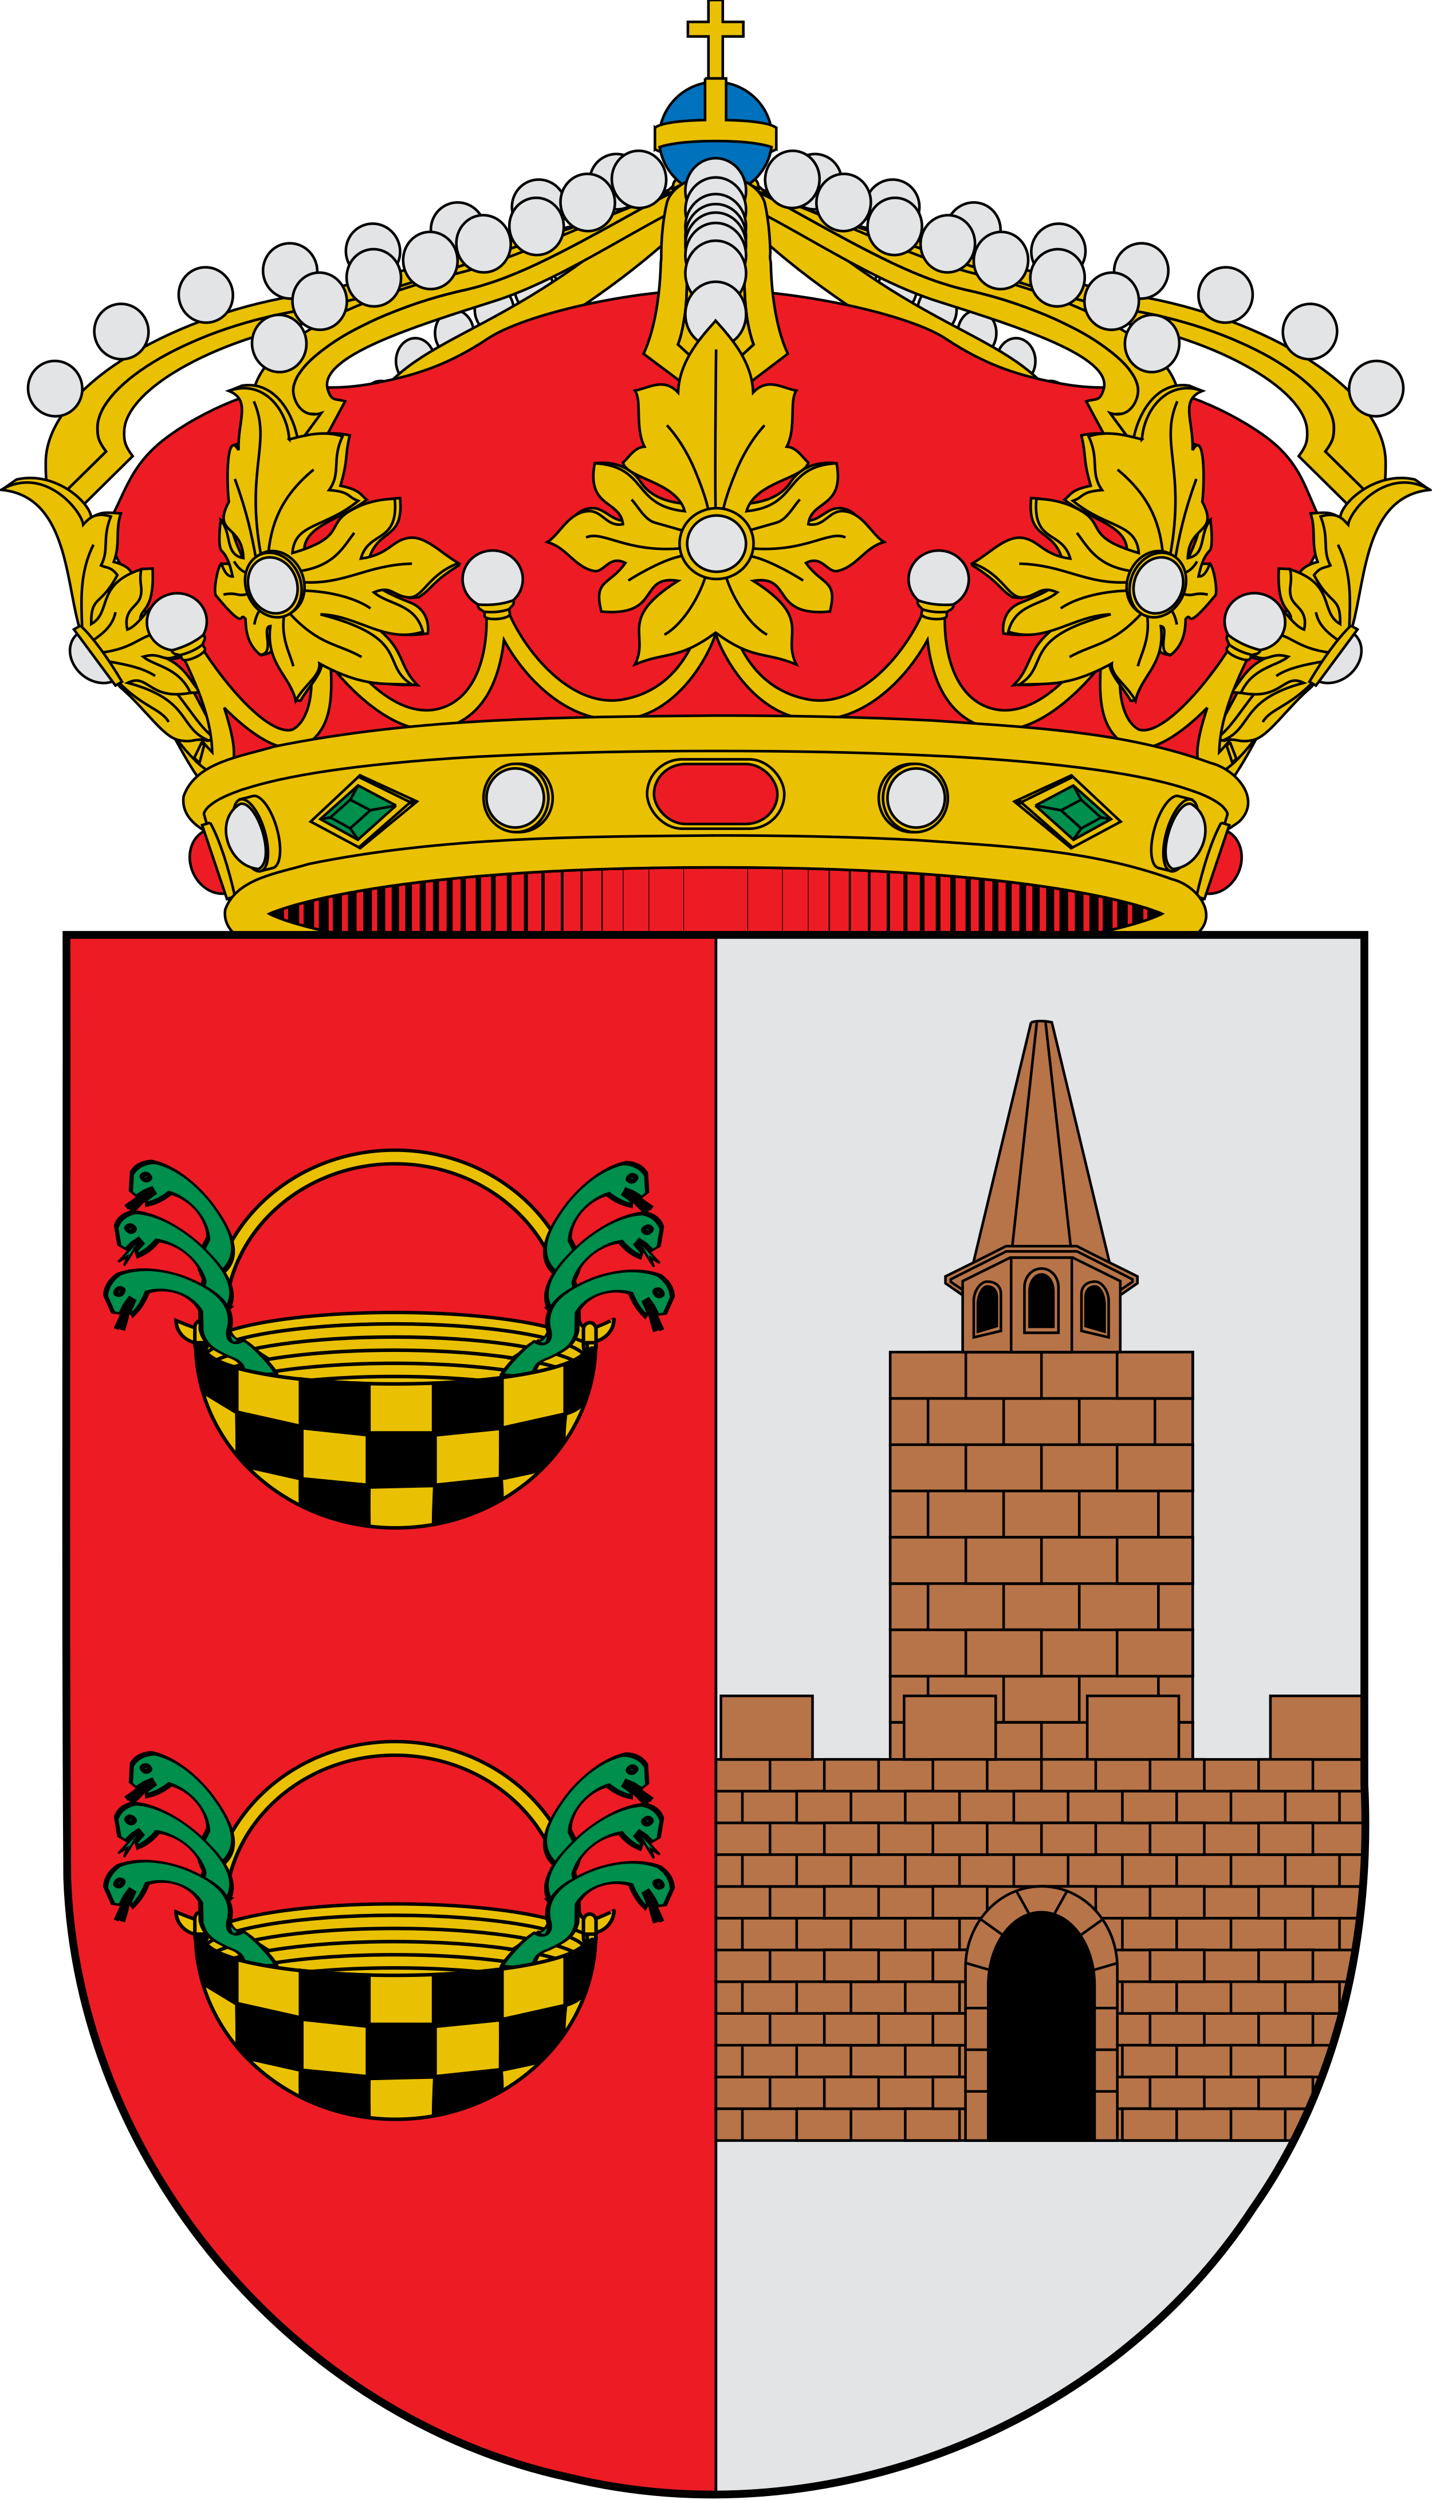
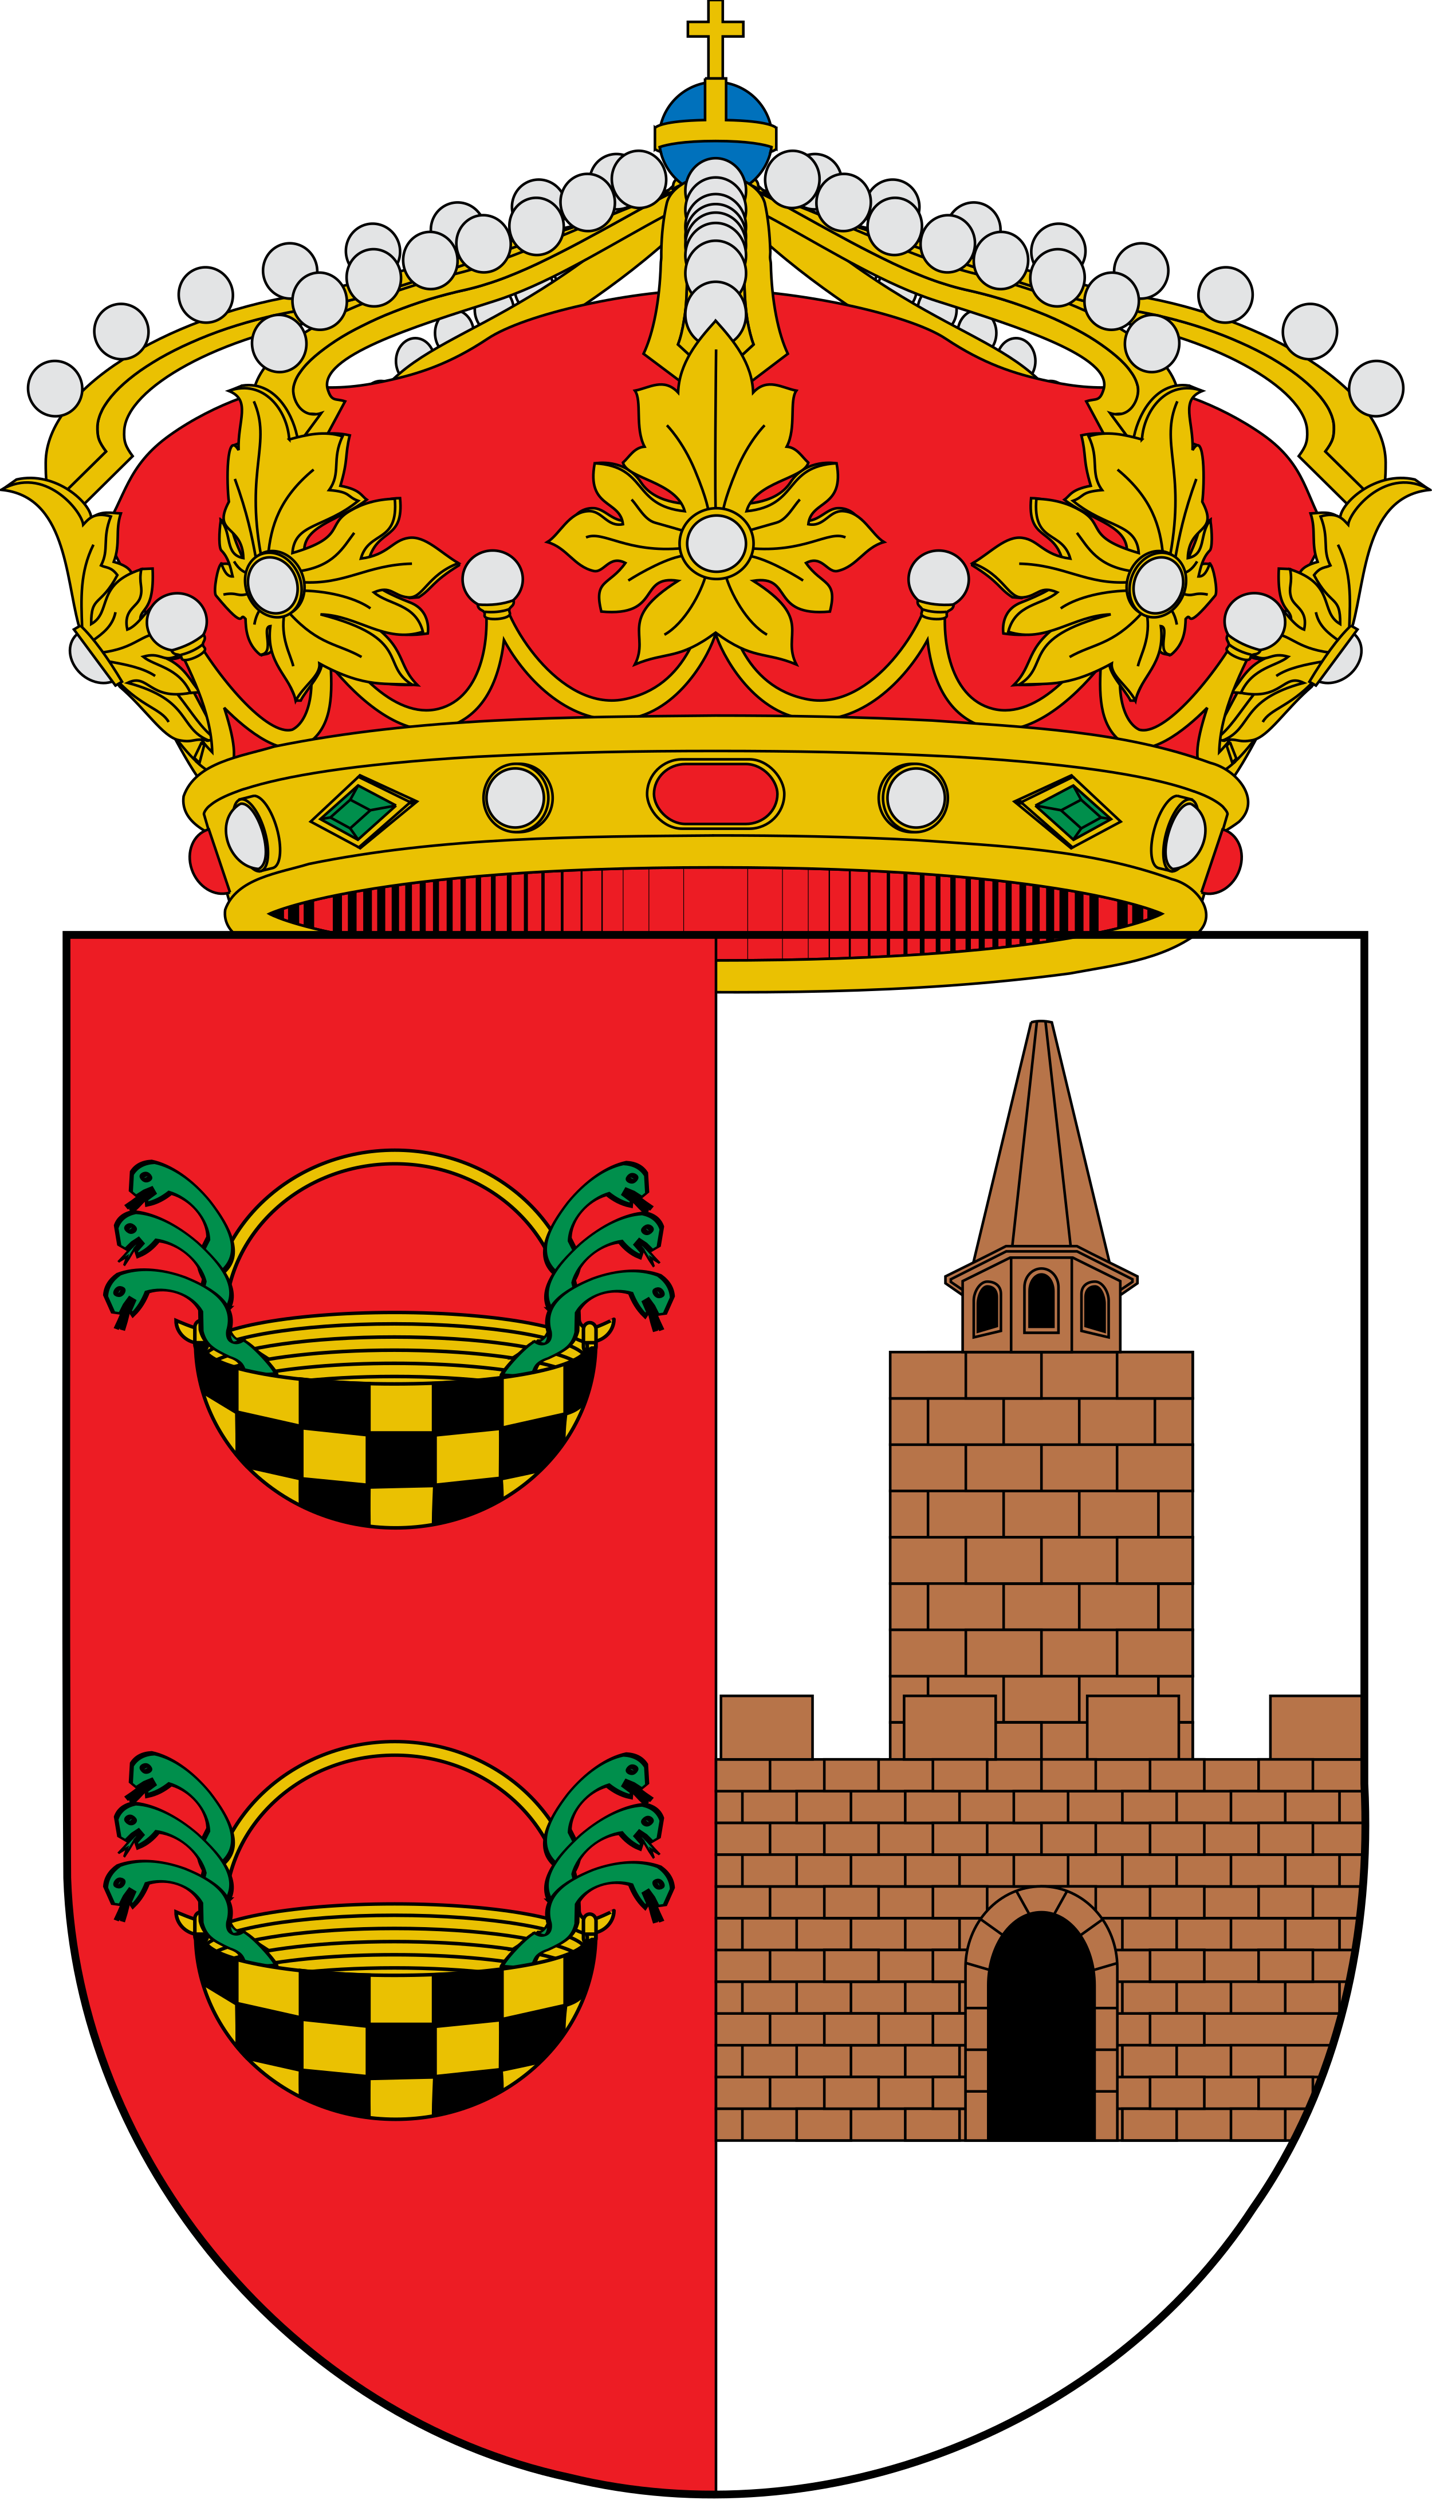
<svg xmlns="http://www.w3.org/2000/svg" xmlns:ns1="http://www.inkscape.org/namespaces/inkscape" xmlns:xlink="http://www.w3.org/1999/xlink" width="550" height="960" ns1:version="0.48.0 r9654" version="1.1">
  <g ns1:groupmode="layer" ns1:label="Timbre">
    <g fill="#eac102" stroke="#000000" stroke-width="1">
      <g id="diademas">
        <g>
          <g>
            <path d="m 20.47,193.33 c 1.32,2.17 3.01,4.27 5.81,6.21 l 24.67,-24.36 c -2.72,-3.71 -3.47,-5.6 -3.23,-9.84 0.79,-16.16 36.12,-36.53 81.82,-43.36 45.57,-6.82 123.07,-45.55 146.46,-37.52 l -9.08,-14.33 c -8.89,0.43 -30.83,13.16 -42.42,15.68 -6,1.94 -12.09,3.96 -18.46,6.14 -15.37,5.35 -31.41,11.12 -46.45,16 -7.52,2.44 -14.84,4.64 -21.67,6.46 -3.41,0.91 -6.7,1.74 -9.87,2.42 -3.17,0.72 -6.17,1.28 -9.01,1.72 -5.72,0.85 -11.27,1.93 -16.61,3.22 -5.3,1.28 -10.44,2.76 -15.34,4.4 -4.85,1.64 -9.45,3.44 -13.73,5.36 -4.32,1.88 -8.3,3.92 -11.96,6.01 -3.62,2.12 -6.94,4.25 -9.82,6.46 -2.92,2.21 -5.42,4.46 -7.47,6.68 -2.05,2.22 -3.65,4.44 -4.8,6.58 -0.53,1.09 -1.02,2.19 -1.31,3.24 -0.33,1.02 -0.49,2.04 -0.57,3.05 -0.08,2.12 0.05,3.65 0.55,5.14 0.5,1.46 1.36,2.84 2.73,4.69 l -20.24,19.93" />
            <path d="m 20.47,193.33 20.24,-19.93 c -1.36,-1.86 -2.23,-3.24 -2.73,-4.69 -0.5,-1.5 -0.62,-3.03 -0.55,-5.14 0.08,-1.02 0.24,-2.04 0.57,-3.05 0.29,-1.06 0.78,-2.15 1.31,-3.24 1.15,-2.15 2.75,-4.37 4.8,-6.58 2.05,-2.22 4.56,-4.47 7.47,-6.68 2.88,-2.21 6.2,-4.33 9.82,-6.46 3.66,-2.08 7.64,-4.12 11.96,-6.01 4.27,-1.92 8.88,-3.72 13.73,-5.36 4.89,-1.64 10.03,-3.12 15.34,-4.4 5.35,-1.28 10.9,-2.37 16.61,-3.22 2.84,-0.44 5.84,-1 9.01,-1.72 3.17,-0.68 6.46,-1.51 9.87,-2.42 6.83,-1.82 14.14,-4.02 21.67,-6.46 15.05,-4.88 31.08,-10.65 46.45,-16 6.37,-2.18 12.46,-4.2 18.46,-6.14 -36.23,7.74 -81.78,22.84 -111.47,27.85 -48.69,8.25 -95.41,35.69 -95.47,63.94 0.01,5.81 0.07,10.99 2.91,15.72" />
          </g>
          <g fill="#e3e4e5">
            <path d="m 247.29,69.88 a 10.64,10.39 74.7 0 1 -20.82,-0.21 10.64,10.39 74.7 1 1 20.82,0.21 z" />
            <path d="m 217.45,79.7 a 10.64,10.39 74.7 0 1 -20.82,-0.21 10.64,10.39 74.7 1 1 20.82,0.21 z" />
            <path d="m 186.3,88.48 a 10.64,10.39 74.7 0 1 -20.82,-0.21 10.64,10.39 74.7 1 1 20.82,0.21 z" />
            <path d="m 153.67,96.63 a 10.64,10.39 74.7 0 1 -20.82,-0.21 10.64,10.39 74.7 1 1 20.82,0.21 z" />
            <path d="m 121.85,104.16 a 10.64,10.39 74.7 0 1 -20.82,-0.21 10.64,10.39 74.7 1 1 20.82,0.21 z" />
            <path d="m 89.46,113.38 a 10.64,10.39 74.7 0 1 -20.82,-0.21 10.64,10.39 74.7 1 1 20.82,0.21 z" />
            <path d="m 57.04,127.44 a 10.64,10.39 74.7 0 1 -20.82,-0.21 10.64,10.39 74.7 1 1 20.82,0.21 z" />
            <path d="m 31.6,149.34 a 10.64,10.39 74.7 0 1 -20.82,-0.21 10.64,10.39 74.7 1 1 20.82,0.21 z" />
          </g>
        </g>
        <g fill="#e3e4e5">
          <path d="m 249.03,73.36 c -4.08,-0.07 -7.48,3.8 -7.53,8.74 -0.04,4.86 3.29,8.86 7.37,8.93 4.15,0.08 7.48,-3.8 7.53,-8.66 0.04,-4.94 -3.22,-8.94 -7.37,-9.01 z" />
          <path d="m 235.02,83.74 c -4.15,-0.08 -7.48,3.8 -7.53,8.66 -0.04,4.94 3.22,8.94 7.37,9.01 4.08,0.07 7.48,-3.8 7.53,-8.74 0.04,-4.86 -3.29,-8.86 -7.37,-8.93 z" />
          <path d="m 220.03,93.86 c -4.08,-0.07 -7.48,3.8 -7.53,8.66 -0.04,4.94 3.29,8.94 7.37,9.01 4.15,0.08 7.48,-3.8 7.53,-8.74 0.04,-4.86 -3.22,-8.86 -7.37,-8.93 z" />
          <path d="m 205.2,102.05 c -4.08,-0.07 -7.48,3.8 -7.53,8.66 -0.04,4.86 3.29,8.94 7.37,9.01 4.15,0.08 7.49,-3.88 7.53,-8.74 0.04,-4.86 -3.22,-8.86 -7.37,-8.93 z" />
          <path d="m 182.34,118.88 c -0.04,4.86 3.29,8.94 7.44,9.02 4.08,0.07 7.49,-3.88 7.53,-8.74 0.04,-4.86 -3.29,-8.94 -7.4,-9.02 -4.12,-0.08 -7.53,3.88 -7.57,8.74 z" />
          <path d="m 174.61,119.08 c -4.15,-0.08 -7.49,3.88 -7.53,8.74 -0.04,4.86 3.22,8.86 7.37,8.93 4.08,0.07 7.48,-3.8 7.53,-8.66 0.04,-4.86 -3.29,-8.94 -7.37,-9.01 z" />
          <path d="m 159.61,129.86 c -4.08,-0.07 -7.48,3.8 -7.53,8.74 -0.04,4.86 3.29,8.86 7.37,8.93 4.15,0.08 7.48,-3.8 7.53,-8.66 0.04,-4.94 -3.22,-8.94 -7.37,-9.01 z" />
          <path d="m 146.39,146.29 c -4.15,-0.08 -7.48,3.8 -7.53,8.74 -0.04,4.86 3.22,8.86 7.37,8.93 4.08,0.07 7.48,-3.8 7.53,-8.66 0.04,-4.94 -3.29,-8.94 -7.37,-9.01 z" />
          <path fill="#eac102" d="m 267.158,66.83 c -4.36,0 -8.59,1.43 -8.62,4.53 -68.98,65.33 -103.59,53.05 -122.18,95.77 7.76,12.96 -0.22,32 8.06,57.95 l 7.72,1.4 c -0.18,-19.35 -2.1,-39.91 10.23,-50.83 6.16,-36.75 51.82,-41.35 104.58,-93.16 z" />
        </g>
      </g>
      <use xlink:href="#diademas" transform="matrix(-1,0,0,1,549.762,0.003)" />
      <path fill="#ed1c24" d="m 274.01,111.2 c 31.29,0 75.07,9.4 89.26,18.9 14.29,9.5 26.19,13.5 39.58,16.3 13.49,2.9 21.09,2.7 32.29,1.9 11.2,-0.8 32.99,6.7 49.98,18.7 16.99,12 16.19,24.2 24.69,37.1 l -63.77,122.1 -342.56,0 -63.87,-122.1 c 8.6,-12.9 8.8,-25.1 25.79,-37.1 16.89,-12 38.78,-19.5 49.98,-18.7 11.2,0.8 18.79,1 32.29,-1.9 13.39,-2.8 25.29,-6.8 39.58,-16.3 14.19,-9.5 55.48,-18.9 86.76,-18.9 z" />
      <g>
        <path fill="#0071bc" d="m 296.6,53.2 a 21.7,21.7 0 0 1 -43.46,0 21.7,21.7 0 1 1 43.46,0" />
        <path d="m 272.1,0 0,8.4 -7.9,0 0,5.6 7.9,0 0,17.5 5.5,0 0,-17.5 7.9,0 0,-5.6 -7.9,0 0,-8.4 -5.5,0" />
        <path d="m 270.8,30.1 0,16 c -16.31,0.32 -18.9,2.63 -19.22,3.01 -0.032,-0.032 -0.032,-0.032 -0.032,-0.032 l 0,8.08 0,0.1 c 0,0 0.032,-0.032 0.032,-0.032 0.1,0.13 0.58,0.58 2.18,1.1 -0.06,-0.22 -0.13,-0.48 -0.2,-0.71 -0.06,-0.38 -0.13,-0.77 -0.2,-1.15 2.72,-0.93 8.91,-2.31 21.5,-2.31 12.62,0 18.77,1.38 21.46,2.31 -0.064,0.38 -0.13,0.77 -0.2,1.15 -0.06,0.26 -0.13,0.48 -0.2,0.74 1.6,-0.54 2.08,-1 2.18,-1.12 0,0 0.06,0.032 0.06,0.032 l 0,-0.1 0,-8.01 0,-0.06 c 0,0 -0.032,0 -0.032,0.032 -0.32,-0.38 -2.88,-2.7 -19.25,-3.01 l 0,-16 -8.11,0" />
      </g>
      <g id="diadema_3">
        <path d="m 99.88,164.38 c 0.69,4.33 1.96,10.21 6.26,12.94 5.24,3.31 5.17,3.65 10.96,5.55 l 15.44,-28.74 c -3.75,-1.26 -5.18,0.39 -6.72,-4.79 -3.34,-12.45 32.63,-23.75 63.98,-33.69 38.68,-12.17 82.63,-50.45 101.95,-42.69 -7.14,-5.21 -18.88,-3.79 -32.93,0.57 -0.4,0.23 -0.7,0.28 -0.96,0.49 -4.8,2.38 -9.81,5.13 -14.95,7.98 -5.14,2.85 -10.41,5.8 -15.84,8.7 -5.42,2.98 -10.87,5.8 -16.22,8.44 -5.48,2.74 -10.89,5.15 -16.09,7.18 -2.68,1.03 -5.22,1.96 -7.81,2.73 -2.57,0.85 -5.18,1.54 -7.66,2.13 -4.99,1.09 -9.93,2.35 -14.67,3.81 -4.73,1.46 -9.13,3.03 -13.48,4.76 -4.22,1.62 -8.24,3.46 -11.93,5.32 -3.84,1.89 -7.22,3.78 -10.26,5.78 -3.04,2 -5.76,4.03 -8.03,5.98 -2.4,2.06 -4.21,4.01 -5.55,5.97 -1.49,1.98 -2.23,3.84 -2.66,5.72 -0.28,1.86 -0.13,3.56 0.63,5.25 3.6,8.78 3.18,3.74 9.44,5.65 l -11.27,15.34 c -2.27,-0.93 -4.28,-2.07 -6.06,-3.5 -1.78,-1.43 -3.16,-3.09 -4.39,-4.77 -0.51,-0.74 -0.85,-1.42 -1.19,-2.11" />
        <path d="m 99.88,164.38 c 0.34,0.68 0.68,1.37 1.19,2.11 1.23,1.69 2.61,3.35 4.39,4.77 1.78,1.43 3.8,2.57 6.06,3.5 l 11.84,-16.1 c -7.73,2.47 -11.45,-5.63 -10.64,-10.14 0.43,-1.88 1.17,-3.74 2.66,-5.72 1.34,-1.96 3.15,-3.91 5.55,-5.97 2.27,-1.95 5,-3.98 8.03,-5.98 3.04,-2 6.41,-3.89 10.26,-5.78 3.69,-1.86 7.71,-3.7 11.93,-5.32 4.35,-1.73 8.75,-3.3 13.48,-4.76 4.73,-1.46 9.68,-2.72 14.67,-3.81 2.48,-0.59 5.09,-1.28 7.66,-2.13 2.59,-0.77 5.14,-1.7 7.81,-2.73 5.2,-2.04 10.62,-4.44 16.09,-7.18 5.35,-2.64 10.81,-5.46 16.22,-8.44 5.44,-2.9 10.7,-5.85 15.84,-8.7 5.14,-2.85 10.15,-5.6 14.95,-7.98 0.25,-0.21 0.55,-0.26 0.96,-0.49 -24.94,7.78 -57.14,25.03 -83.65,31.59 -40.48,10.09 -90.57,31.28 -75.39,58.93 0.02,0.08 0.04,0.16 0.08,0.32" />
        <g fill="#e3e4e5">
          <path d="m 255.85,68.29 a 10.99,10.44 83.29 0 1 -20.8,1.76 10.99,10.44 83.29 1 1 20.8,-1.76" />
          <path d="m 154,106.08 a 10.99,10.44 83.29 0 1 -20.8,1.76 10.99,10.44 83.29 1 1 20.8,-1.76" />
          <path d="m 133.2,115.07 a 10.99,10.44 83.29 0 1 -20.8,1.76 10.99,10.44 83.29 1 1 20.8,-1.76" />
          <path d="m 117.67,131.31 a 10.99,10.44 83.29 0 1 -20.8,1.76 10.99,10.44 83.29 1 1 20.8,-1.76" />
          <path d="m 236.15,77.16 a 10.99,10.44 83.29 0 1 -20.8,1.76 10.99,10.44 83.3 1 1 20.8,-1.76" />
          <path d="m 216.51,86.35 a 10.99,10.44 83.29 0 1 -20.8,1.76 10.99,10.44 83.29 1 1 20.8,-1.76" />
          <path d="m 196.15,93.02 a 10.99,10.44 83.29 0 1 -20.8,1.76 10.99,10.44 83.29 1 1 20.8,-1.76" />
          <path d="m 175.72,99.44 a 10.99,10.44 83.29 0 1 -20.8,1.76 10.99,10.44 83.3 1 1 20.8,-1.76" />
        </g>
      </g>
      <use xlink:href="#diadema_3" transform="matrix(-1,0,0,1,549.746,0.005)" />
      <g>
        <path d="m 264.59,69.34 c -4.19,1.93 -7.5,4.91 -8.47,8.57 -1.27,5.58 -2.05,12.03 -2.14,18.87 0,0.67 0,1.35 0,2.02 0,0.87 -0.19,1.73 -0.19,2.5 -0.39,14.25 -2.92,26.86 -6.62,34.56 l 27.86,20.89 27.56,-20.89 c -3.7,-7.7 -6.23,-20.31 -6.53,-34.56 0,-0.77 -0.29,-1.64 -0.29,-2.5 0,-0.67 0.097,-1.35 0.097,-2.02 -0.19,-6.83 -0.88,-13.28 -2.14,-18.87 -1.07,-3.66 -4.29,-6.74 -8.57,-8.66 0.29,2.5 0.68,4.91 0.78,7.7 0,0.48 -0.1,0.87 -0.1,1.35 0,0.48 0.1,31.28 0.1,31.76 0.1,4.62 0.49,8.95 1.07,12.71 0.68,3.85 1.46,7.03 2.43,9.53 l -14.51,13.38 -14.51,-13.38 c 0.97,-2.5 1.75,-5.68 2.34,-9.53 0.68,-3.75 0.97,-8.09 1.07,-12.71 0,-0.48 0.1,-31.28 0.1,-31.76 0,-0.48 0,-0.87 0,-1.35 0.1,-2.79 0.49,-5.1 0.68,-7.6" />
        <path d="m 264.59,69.34 c -0.19,2.5 -0.58,4.81 -0.68,7.6 0,0.48 0,0.87 0,1.35 0,0.48 -0.1,31.28 -0.1,31.76 -0.1,4.62 -0.39,8.95 -1.07,12.71 -0.58,3.85 -1.36,7.027 -2.34,9.53 l 14.51,13.38 14.51,-13.38 c -0.97,-2.5 -1.75,-5.68 -2.43,-9.53 -0.58,-3.75 -0.97,-8.09 -1.07,-12.71 0,-0.48 -0.1,-31.28 -0.1,-31.76 0,-0.48 0.1,-0.87 0.1,-1.35 -0.1,-2.79 -0.49,-5.2 -0.78,-7.7 -2.92,-1.44 -6.33,-2.41 -10.03,-2.41 l -0.1,0 c -3.8,0 -7.3,1.06 -10.42,2.5 z" />
        <g fill="#e3e4e5">
          <path d="m 286.543,73.277 a 11.656,12.516 0 0 1 -23.313,0 11.656,12.516 0 1 1 23.313,0 z" />
          <path d="m 286.543,80.665 a 11.656,12.516 0 0 1 -23.313,0 11.656,12.516 0 1 1 23.313,0 z" />
          <path d="m 286.543,87.057 a 11.656,12.516 0 0 1 -23.313,0 11.656,12.516 0 1 1 23.313,0 z" />
          <path d="m 286.543,90.893 a 11.656,12.516 0 0 1 -23.313,0 11.656,12.516 0 1 1 23.313,0" />
          <path d="m 286.543,94.16 a 11.656,12.516 0 0 1 -23.313,0 11.656,12.516 0 1 1 23.313,0" />
          <path d="m 286.543,98.138 a 11.656,12.516 0 0 1 -23.313,0 11.656,12.516 0 1 1 23.313,0" />
          <path d="m 286.543,104.957 a 11.656,12.516 0 0 1 -23.313,0 11.656,12.516 0 1 1 23.313,0" />
          <path d="m 286.543,120.726 a 11.656,12.516 0 0 1 -23.313,0 11.656,12.516 0 1 1 23.313,0" />
        </g>
      </g>
      <g>
        <g>
          <path d="m 63,275.81 c 8.12,15.09 17.82,34.42 25.31,32.07 1.61,-0.67 2.16,-4.4 -0.27,-16.58 L 73.38,263.89 c -2,-3.13 -7.77,-0.78 -8.16,2.5 l -2.2,9.42" />
          <path d="m 75.46,292.5 2.67,-7.45 c -5.46,-6.59 -13.81,-18.66 -22.8,-33.67 -1.84,-3.13 -8.2,-1.27 -6.67,2.16 12.09,21.79 20.72,33.23 26.81,38.96" />
        </g>
        <g>
          <path d="m 486.76,275.81 c -8.12,15.09 -17.82,34.42 -25.35,32.07 -1.61,-0.67 -2.12,-4.4 0.27,-16.58 l 14.68,-27.42 c 2.04,-3.13 7.81,-0.78 8.16,2.5 l 2.24,9.42" />
          <path d="m 471.57,285.16 2.67,7.45 c 6.08,-5.7 14.72,-17.17 26.88,-39.08 1.53,-3.43 -4.83,-5.29 -6.71,-2.16 -8.99,15.05 -17.43,27.19 -22.84,33.79" />
        </g>
      </g>
      <g>
        <g id="floron">
          <path d="m 1.04,187.87 5.3,-3.73 c 15.23,-3.49 28.77,9.35 28.69,14.89 3.77,-3.07 7.57,-2.02 11.38,-1.85 -2.24,6.59 -0.04,11.51 -2.71,18.59 3.53,0.98 6.28,2.37 7.06,4.81 l 3.53,-2.06 4.32,-0.17 c 0.86,18.42 -5.89,14.37 -4.55,21.17 l 7.26,-7.92 7.89,0.73 c 3.85,0.66 4.95,4.71 9.11,5.16 -2.94,3.52 -4.71,9.73 -7.46,14.02 -3.38,2.16 -6.32,1.78 -9.11,0.52 9.14,3 11.54,10.05 15.11,13.81 -3.77,0.21 -7.1,0.56 -8.71,0.73 5.81,7.36 9.11,13.22 14.72,17.34 l -3.3,0.56 L 62.38,276.92 47.86,263.66 30.04,239.18 29.41,200.5 C 20.34,196.38 21.72,186.83 1.04,187.87 z" />
          <path d="M 0.49,188.12 C 25.25,190.42 25.21,221.5 30.16,239.88 l 15.82,23.82 c 10.01,8.58 16.48,19.25 22.68,20.54 6,1.22 5.57,-1.08 11.66,0.21 -11.93,-4.71 -6.44,-15.59 -31.28,-22.22 8.05,-3.94 8.05,6.94 24.1,3.84 -4.4,-9.8 -13.85,-10.25 -18.17,-13.88 6.59,-1.88 7.3,1.85 12.05,0.14 5.3,-1.88 4.08,-9.17 8.28,-14.06 -5.49,-2.16 -9.93,-8.58 -16.72,-5.44 -2.35,1.74 -5.81,7.6 -9.69,8.96 -1.65,-7.81 3.85,-8.51 5.02,-12.45 1.14,-3.94 -0.71,-5.13 0.35,-10.71 -17.82,5.82 -11.11,16.39 -19.23,21.03 -0.08,-11.23 3.49,-6.45 10.05,-18.8 -2.47,-3.31 -4.2,-2.69 -6.28,-3.7 3.26,-6.28 0.31,-10.08 3.77,-18.83 -6.51,-1.95 -8.75,1.19 -10.6,3.17 -0.67,-5.44 -15,-22.99 -31.48,-13.39 z" />
          <path fill="none" d="m 35.89,209.18 c -5.26,10.5 -4.75,21 -4.36,31.5 m 12.83,-5.58 c -1.06,5.27 -4.83,8.16 -8.75,10.92 m 27.28,-3.17 c -9.42,0.63 -10.09,5.96 -23.98,7.78 m 2.71,3.38 c 6.75,1.19 13.38,2.48 17.97,5.58 m -14.44,1.92 c 9.18,9.84 16.88,10.74 19.62,15.77" />
          <g>
            <path fill="#e3e4e5" d="m 44.73,260.91 c -0.07,0.04 -0.12,0.12 -0.19,0.16 -4.66,2.73 -11.48,0.78 -15.24,-4.3 -3.79,-5.11 -3.08,-11.42 1.58,-14.14 0.07,-0.04 0.17,-0.05 0.24,-0.1 l 13.61,18.38" />
            <path d="m 30.9,240.25 -2.51,1.47 15.96,21.55 2.51,-1.47 C 41.61,252.95 35.89,244.94 30.9,240.25" />
          </g>
        </g>
        <use xlink:href="#floron" transform="matrix(-1,0,0,1,549.773,0.006)" />
      </g>
      <path d="m 274.94,219.8 c -1.4,0 -2.8,0.9 -2.8,2.5 -1.3,16.3 -7.9,41.7 -32.69,46.3 -24.59,4.6 -46.18,-30.1 -47.08,-43.9 0,-2 -1.7,-2.8 -3.4,-2.8 -1.9,0.1 -3.8,1.4 -3.4,3.2 3.7,18.9 -0.1,42.8 -17.09,47.1 -16.99,4.3 -35.49,-15.7 -48.68,-40.7 -1.2,-4.7 -8.2,-2.9 -6.9,0.6 10.8,25.9 7.1,44.2 -0.6,48.1 -9.4,2.8 -28.99,-20 -39.98,-40.2 -1.9,-2.7 -8.8,-1.3 -7.1,2.2 8,15.5 15.89,31 16.29,46.7 -0.9,-0.9 -2.1,-2.2 -3.4,-3.8 l -2.7,7.4 c 6.5,6.1 10.1,5.7 11.9,4.1 3.6,-3.2 3.6,-9.9 -1.2,-24.8 8.9,9 22.89,20 31.89,13.9 9,-6 9.8,-16.9 9,-30.2 11,13.7 27.69,27.8 42.68,24.3 15.19,-3.6 21.89,-17 23.89,-34 8.4,15.4 25.69,33.1 46.98,30.4 20.39,-2.6 32.19,-25.4 34.29,-32.9 2.2,7.5 14,30.3 34.39,32.9 21.29,2.7 38.58,-15 46.98,-30.4 2,17 8.7,30.4 23.89,34 15,3.5 31.69,-10.6 42.68,-24.3 -0.8,13.3 0,24.2 9,30.2 9,6.1 23,-4.9 31.89,-13.9 -4.9,14.9 -4.8,21.6 -1.2,24.8 1.8,1.6 5.4,2 11.8,-4 l -2.7,-7.4 c -1.3,1.5 -2.4,2.8 -3.3,3.7 0.4,-15.7 8.3,-31.2 16.3,-46.7 1.7,-3.5 -5.2,-4.9 -7.1,-2.2 -11,20.2 -30.59,43 -39.98,40.2 -7.8,-3.9 -11.4,-22.2 -0.6,-48.1 1.3,-3.5 -5.7,-5.3 -7,-0.6 -13.09,25 -31.59,45 -48.58,40.7 -17,-4.3 -20.79,-28.2 -17.19,-47.1 0.9,-3.4 -6.7,-4.8 -6.7,-0.4 -0.9,13.8 -22.49,48.5 -47.08,43.9 -24.79,-4.6 -31.39,-30 -32.69,-46.3 0,-1.7 -1.3,-2.5 -2.71,-2.5 z" />
      <g>
        <g id="perla">
          <path fill="#e3e4e5" d="m 177.669,222.451 a 11.564,11.039 0 1 0 23.128,0 11.564,11.039 0 1 0 -23.128,0" />
          <path d="m 197.262,230.512 c -4.2,1.536 -8.595,2.023 -13.815,1.648 0.314,2.847 3.1,1.686 2.669,4.121 -0.432,2.435 10.714,1.648 9.694,-0.937 -1.02,-2.585 2.002,-1.986 1.452,-4.833" />
          <path d="m 186.219,234.941 c 2.969,0.32 6.487,0.05 9.316,-0.98" />
        </g>
        <use xlink:href="#perla" transform="matrix(-1,0,0,1,549.762,0.014)" />
        <use xlink:href="#perla" transform="matrix(0.938,-0.329,0.345,0.935,-186.326,93.1)" />
        <use xlink:href="#perla" transform="matrix(-0.952,-0.322,-0.34,0.936,737.754,91.488)" />
      </g>
      <g>
        <path d="m 228.7,177.92 c 0,0 11.36,-2.06 17.49,7.34 6.01,9.23 20.71,8.26 20.71,8.26 L 260.69,214.32 220.6,198.72 c -0.28,0 2.48,-3.91 7.63,-3.55 5.11,0.4 8.06,7.22 15.88,4.03 l -15.41,-21.28" />
        <path d="m 321.07,177.92 c 0,0 -11.36,-2.06 -17.49,7.34 -6.01,9.23 -20.71,8.26 -20.71,8.26 l 6.21,20.8 40.09,-15.6 c 0.28,0 -2.48,-3.91 -7.63,-3.55 -5.11,0.4 -8.06,7.22 -15.88,4.03 l 15.41,-21.28" />
        <path d="m 274.8,123.26 c -6.92,7.62 -13.95,16.2 -14.35,27.49 -5.5,-5.89 -11.04,-1.77 -16.59,-0.73 2.79,3.87 -0.08,14.35 3.69,21.52 -4.01,0.32 -5.86,3.99 -8.29,6.13 1.65,6.29 20.48,7.17 23.74,18.66 -20.48,-2.1 -13.99,-17.25 -34.59,-18.42 -3.26,17.37 9.83,13.95 10.85,23.42 -6.25,1.17 -7.82,-5.28 -13.25,-5.04 -7.66,0.36 -10.97,8.95 -15.8,11.89 7.47,2.06 10.26,9.35 17.73,11.08 4.05,0.97 5.94,-6.37 12.26,-3.06 -6.21,8.79 -12.38,6.21 -9.24,18.66 23.43,2.14 13.84,-14.23 29.48,-11.81 -23.62,14.91 -10.65,20.6 -16.59,32.13 12.18,-5.08 16.59,-1.57 31.01,-12.21 14.43,10.64 18.83,7.13 31.01,12.21 -5.94,-11.53 7.04,-17.21 -16.59,-32.13 15.64,-2.42 6.09,13.95 29.48,11.81 3.14,-12.46 -3.03,-9.88 -9.2,-18.66 6.29,-3.31 8.18,4.03 12.22,3.06 7.47,-1.73 10.26,-9.03 17.73,-11.08 -4.83,-2.94 -8.14,-11.53 -15.8,-11.89 -5.42,-0.24 -7,6.21 -13.25,5.04 1.02,-9.47 14.11,-6.05 10.85,-23.42 -20.6,1.17 -14.11,16.32 -34.59,18.42 3.3,-11.49 22.09,-12.37 23.74,-18.66 -2.44,-2.14 -4.28,-5.8 -8.29,-6.13 3.77,-7.17 0.9,-17.66 3.69,-21.52 -5.54,-1.05 -11.08,-5.16 -16.59,0.73 -0.39,-11.29 -7.43,-19.87 -14.31,-27.49 l -0.12,-0.12 -0.08,0.12" />
        <path d="m 275.04,197.8 c -0.71,-1.33 0,-63.61 0,-63.61 m -3.73,85.9 c -1.85,7.46 -8.41,19.39 -16.12,23.66 m 8.1,-30.39 c -6.13,0.32 -17.45,6.65 -21.97,9.59 m 20.87,-12.42 c -21.62,2.02 -30.42,-6.97 -37.1,-4.15 m 38.01,-2.34 c 0,0 -5.31,-1.57 -11.52,-3.31 -4.01,-1.13 -6.45,-6.17 -9,-8.91 m 29.52,4.6 c 0,0 -0.31,-4.15 -5.19,-15.8 -4.68,-11.25 -10.77,-17.29 -10.77,-17.29 m 22.33,56.75 c 1.85,7.46 8.41,19.39 16.12,23.66 m -8.06,-30.39 c 6.09,0.32 17.41,6.65 21.93,9.59 m -20.87,-12.42 c 21.62,2.02 30.42,-6.97 37.14,-4.15 m -38.05,-2.34 c 0,0 5.31,-1.57 11.52,-3.31 4.01,-1.13 6.45,-6.17 9,-8.91 m -29.52,4.6 c 0,0 0.35,-4.15 5.19,-15.8 4.68,-11.25 10.81,-17.29 10.81,-17.29" />
        <g>
          <path d="m 289.42,208.77 a 14.2,13.59 0 0 1 -28.41,0 14.2,13.59 0 1 1 28.41,0" />
          <path fill="#e3e4e5" d="m 286.51,208.77 a 11.29,10.8 0 0 1 -22.58,0 11.29,10.8 0 1 1 22.58,0" />
        </g>
      </g>
      <g>
        <path d="m 274.74,274.8 c -56.58,0.6 -113.85,0.6 -169.43,11.9 -12.4,3.8 -30.19,5.9 -34.79,19.1 -1.5,11.1 12.49,15.8 21.29,18.8 41.68,12 85.76,13 129.05,14.9 67.17,1.2 134.94,1.8 201.72,-7.2 18.19,-3.3 38.28,-5.4 53.28,-16.7 9,-8.4 -0.9,-20.1 -10.9,-22.6 -33.89,-12.4 -70.97,-13.7 -106.86,-16.3 -27.79,-1.4 -55.58,-1.9 -83.37,-1.9" />
        <path d="m 274.84,288.4 c -30.79,0 -56.78,0.6 -78.77,1.6 -4.4,0.2 -8.6,0.4 -12.69,0.6 -48.68,2.8 -74.87,7.7 -88.86,12.2 -1.2,0.3 -2.3,0.7 -3.3,1.1 -5,1.8 -8.1,3.5 -9.9,4.9 -0.4,0.3 -0.7,0.6 -1,0.8 -0.3,0.3 -0.6,0.5 -0.8,0.8 -1.2,1.4 -1.2,2.2 -1.2,2.2 l 10.7,36.7 34.79,0 302.17,0 34.79,0 10.7,-36.7 c 0,0 0,-0.8 -1.3,-2.2 -0.2,-0.3 -0.4,-0.5 -0.7,-0.8 -1.7,-1.5 -4.9,-3.6 -10.9,-5.7 0,-0.1 -0.1,0 -0.1,0 -13,-4.8 -39.28,-10.3 -92.16,-13.3 0,0 0,0 0,0 -4.1,-0.2 -8.3,-0.4 -12.59,-0.6 -21.99,-1 -47.98,-1.6 -78.87,-1.6" />
      </g>
      <g id="gemas">
        <g>
          <path d="m 186.79,306.44 a 12.74,13.11 0 0 0 25.48,0 12.74,13.11 0 1 0 -25.48,0 z" />
          <path d="m 185.71,306.44 a 12.45,13.11 0 0 0 24.91,0 12.45,13.11 0 1 0 -24.91,0 z" />
          <path fill="#e3e4e5" d="m 186.86,306.44 a 11.02,11.34 0 0 0 22.04,0 11.02,11.34 0 1 0 -22.04,0 z" />
        </g>
        <g>
          <path d="m 138.24,297.74 -0.58,0.58 19.51,9.56 2.27,-0.41 z" />
          <path d="m 138.35,325.74 -0.53,-0.31 19.28,-16.92 2.46,-0.21 z" />
          <path d="m 137.66,325.34 -18.34,-9.82 18.3,-17.16" />
          <g fill="#008f4c">
            <path d="m 152.113,309.353 -14.658,13.145 -14.416,-7.938 14.496,-12.918 14.578,7.712" />
            <path d="m 142.23,311.19 -7.73,6.92 -7.61,-4.17 7.65,-6.83 7.69,4.078" />
            <path d="m 137.54,322.44 -3.04,-4.33" />
            <path d="m 123.24,314.52 3.64,-0.58" />
            <path d="m 142.23,311.15 9.56,-1.74" />
            <path d="m 134.5,307.2 3.04,-5.56" />
          </g>
        </g>
        <g>
          <path fill="#ed1c24" d="m 88.35,342.69 c -0.1,0.03 -0.18,0.1 -0.28,0.13 -5.72,1.73 -12.18,-2.3 -14.43,-8.99 -2.25,-6.7 0.56,-13.53 6.28,-15.26 0.1,-0.03 0.2,-0.02 0.3,-0.05 l 8.12,24.17" />
-           <path d="m 80.73,315.94 -3.09,0.94 9.52,28.33 3.09,-0.94 c -2.55,-11.27 -5.88,-21.75 -9.52,-28.33" />
        </g>
        <g>
          <path d="m 97.58,305.6 c 2.98,0.03 6.74,5.41 8.75,12.52 2.01,7.12 1.57,13.51 -0.98,15 l -0.09,0.02 c -0.17,0.09 -0.3,0.17 -0.48,0.21 l -4.92,1.21 -2.23,-7.89 c -0.87,-1.72 -1.62,-3.66 -2.21,-5.77 -0.6,-2.11 -0.99,-4.19 -1.12,-6.05 l -2.22,-7.85 5.5,-1.4" />
          <path d="m 90.741,322.17 a 14.302,5.657 73.957 1 0 10.97,-2.79 14.302,5.657 73.957 0 0 -10.97,2.79" />
          <path fill="#e3e4e5" d="m 92.25,308.71 c -10.48,6.26 -4.66,24.14 7.06,25 7.01,-3.39 -0.63,-26.52 -7.06,-25" />
        </g>
      </g>
      <use xlink:href="#gemas" transform="matrix(-1,0,0,1,549.767,0.021)" />
      <g>
        <rect width="52.69" height="26.65" x="248.54" y="291.6" ry="13.32" rx="13.48" />
        <rect fill="#ed1c24" rx="12.13" ry="11.51" y="293.42" x="251.18" height="23.01" width="47.41" />
      </g>
      <path d="m 77.32,285.4 -2.7,5.6 c 0.6,0.7 1.3,1.3 2,2 l 1.8,-6.8 c -0.3,-0.4 -0.7,-0.9 -1.1,-0.8 z m 393.83,1 2.1,6.4 c 0.5,-0.4 1.1,-0.9 1.6,-1.5 l -2.3,-5.9 c -0.5,0 -0.6,0 -1.4,1 z" />
      <g>
        <g id="floron_2">
          <path d="m 93.02,148.08 c 13.54,-1.97 20.09,12.63 21.35,20.86 5.22,-1.64 12.13,-3.58 19.98,-1.75 -1.96,7.86 -0.51,8.98 -3.61,19.37 7.73,1.45 7.97,3.87 10.13,5.33 -9.42,7.45 -23.35,9.57 -24.02,18.96 l 15.15,-2.53 c 7.22,-5.66 7.18,-16.8 21.66,-17.02 1.53,16.28 -8.2,11.4 -11.85,23.09 11.5,0.89 35.36,-0.74 34.5,2.68 -10.68,6.59 -9.93,8.68 -15.46,12.29 l -3.57,0.3 c -3.65,-1.56 -5.77,-7.04 -11.22,-3.72 0,0 3.02,2.16 11.54,5.48 8.24,3.24 6.71,11.85 6.71,11.85 -12.17,1.79 -17,-1.34 -22.33,-4.13 14.29,9.8 10.4,16.09 18.41,23.99 l -2,-0.15 c -16.17,0.78 -24.41,-5.85 -34.97,-9.31 1.37,4.1 -5.85,11.17 -7.93,15.38 l -1.57,0 -9.07,-20.15 c -1.14,2.72 -2.83,2.09 -4.36,2.68 l -9.65,-24.73 c -6.36,-2.05 -5.34,-6.44 -5.77,-10.36 1.45,0.19 1.49,-0.48 4.83,0.75 l -4.36,-10.36 -0.78,-7.26 c 1.73,1.12 4.98,0.34 4.51,4.28 1.18,4.51 2.94,7.9 4.51,11.7 l 5.14,-16.28 -9.65,-28.12 5.46,-2.09 c -2.04,-6.41 8.38,-13.65 -6.26,-19.2 1.51,-0.61 3.03,-1.22 4.55,-1.83 z" />
          <path d="m 111.08,168.76 c 6.71,-1.83 13.42,-3.43 20.49,-1.19 -4.32,8.98 -0.39,14.01 -5.18,20.64 8.48,0.67 6.59,2.46 11.19,4.13 -12.99,10.65 -24.41,8.42 -25.27,20.04 21,-6.15 12.6,-10.84 22.37,-16.32 4.51,-2.61 9.93,-4.32 16.95,-4.51 1.53,17.4 -9.97,11.96 -13.03,22.98 10.6,-1.38 12.01,-7.08 18.37,-7.97 6.36,-0.93 12.28,5.74 19.11,9.72 -12.24,4.54 -13.54,13.93 -19.58,13.11 -5.57,-0.63 -6.28,-4.73 -12.91,-1.9 5.89,4.99 16.01,4.25 18.84,15.12 -14.64,4.69 -24.84,-6.3 -39.33,-6.67 35.6,9.31 22.65,19.63 35.4,27.12 -9.77,-1.04 -17.74,1.64 -35.83,-8.27 0.51,4.73 -6.04,8.42 -9.11,14.34 -1.88,-9.39 -11.62,-14.04 -9.73,-28.68 -3.69,0.41 2.16,10.69 -3.92,10.99 -5.14,-4.17 -5.49,-9.83 -5.61,-13.75 -2.94,-3.39 1.14,6.18 -11.38,-9.01 -1.1,-1.6 0.71,-11.44 2.08,-12.18 1.02,2.42 2,4.99 4.36,4.88 -0.82,-3.61 -1.69,-7.19 -4.16,-9.8 -1.3,-0.78 -1.06,-7.49 -0.39,-11.81 4.43,5.18 1.33,13.19 8.67,14.56 -0.43,-13.15 -12.21,-9.09 -5.57,-21.64 -0.9,-6.74 -1.1,-28.12 3.73,-19.82 -0.43,-11.29 5.06,-19.26 -3.81,-22.76 13.66,-4.75 22.58,7.66 23.25,18.65 z" />
          <path fill="none" d="m 100.25,213.23 c -6.12,-33.19 4.24,-43.1 -2.75,-59.12 m 22.96,26.22 c -13.27,10.95 -16.44,21.9 -17.46,32.89 m 12.79,10.36 c 16.92,1.08 24.84,-6.67 42.43,-7.11 m -43.68,2.94 c 13.66,-1.83 17.19,-9.09 21.51,-14.79 m -19.66,22.2 c 11.26,0.26 20.92,3.28 25.9,6.82 m -30.89,2.09 c 11.26,12.18 18.41,11.4 27.47,16.58 m -29.63,-16.87 c -1.69,9.5 2.28,15.72 3.41,20.41 m -12.48,-22.2 c -1.22,1.68 -2.08,3.72 -2.47,6.22 m -1.57,-12.14 c -5.14,1.94 -4.51,-0.56 -10.32,0.6 m 10.32,-8.01 c -2.08,-0.3 -4.16,-1.27 -6.24,-4.73 m 8.4,-1.19 c -1.53,-8.49 -3.3,-17.32 -8.08,-30.47" />
          <g>
            <path d="M 96.916,229.862 A 12.706,10.7 67.379 0 0 114.99,218.222 12.706,10.7 67.379 1 0 96.916,229.862" />
            <path d="M 96.152,230.354 A 12.7,10.464 66.39 1 0 113.819,218.976 12.7,10.464 66.39 1 0 96.152,230.354" />
            <path fill="#e3e4e5" d="M 96.967,229.83 A 10.99,9.253 67.369 0 0 112.596,219.763 10.99,9.253 67.369 1 0 96.967,229.83" />
          </g>
        </g>
        <use xlink:href="#floron_2" transform="matrix(-1,0,0,1,549.683,0.004)" />
      </g>
      <g>
        <path fill="#ed1c24" d="m 103.45,350.93 c 0,0 37.03,-17.84 171.44,-17.84 133.95,0 171.44,17.84 171.44,17.84 0,0 -31.32,17.92 -171.44,17.92 -140.58,0 -171.44,-17.92 -171.44,-17.92" />
        <g>
          <g id="trazos" fill="none">
            <path stroke-width="0.512" d="m 231.24,371.66 0,-41.34" />
            <path stroke-width="0.766" d="m 223.37,371.66 0,-41.34" />
            <path stroke-width="1.026" d="m 215.92,371.66 0,-41.34" />
            <path stroke-width="1.286" d="m 208.55,371.66 0,-41.34" />
            <path stroke-width="1.546" d="m 201.98,371.66 0,-41.34" />
            <path stroke-width="1.806" d="m 189.46,369.43 0,-37.63 m 6.11,38.12 0,-39.35" />
            <path stroke-width="2.051" d="m 177.89,367.74 0,-34.67 m 5.86,35.66 0,-36.9" />
            <path stroke-width="2.312" d="m 162.36,365.76 0,-30.46 m 5.09,30.95 0,-31.94 m 5.25,32.94 0,-33.18" />
            <path stroke-width="2.571" d="m 156.93,365.51 0,-29.47" />
            <path stroke-width="2.832" d="m 151.85,364.03 0,-27.49" />
            <path stroke-width="3.092" d="m 146.42,363.28 0,-25.5" />
            <path stroke-width="3.337" d="m 135.28,361.06 0,-20.31 m 5.89,21.3 0,-22.78" />
            <path stroke-width="3.525" d="m 129.58,359.33 0,-17.84" />
-             <path stroke-width="3.785" d="m 124.34,357.88 0,-14.85" />
            <path stroke-width="4.031" d="m 118.64,357 0,-12" />
            <path stroke-width="4.276" d="m 112.77,354.91 0,-8.66" />
            <path stroke-width="5.042" d="m 106.56,352.93 0,-4.21" />
            <path stroke-width="0.26" d="m 262.58,369.43 0,-37.88 m -13.35,39.12 0,-40.11 m -9.9,40.6 0,-40.84" />
          </g>
          <use xlink:href="#trazos" transform="matrix(-1,0,0,1,549.76,0.3)" />
        </g>
        <path d="m 274.7,320.85 c -52.14,0.44 -104.93,0.52 -156.06,10.93 -11.42,3.5 -27.82,5.42 -32.15,17.57 -1.38,10.23 11.52,14.51 19.62,17.4 38.42,11.02 79.13,11.89 118.93,13.64 62,1.22 124.37,1.66 185.9,-6.56 16.86,-3.15 35.28,-5.07 49.1,-15.48 8.29,-7.69 -0.83,-18.54 -9.95,-20.72 -31.32,-11.45 -65.41,-12.68 -98.57,-15.04 -25.52,-1.31 -51.22,-1.75 -76.83,-1.75 z m 0.18,12.24 c 133.95,0 171.44,17.84 171.44,17.84 0,0 -31.32,17.92 -171.44,17.92 -140.58,0 -171.44,-17.92 -171.44,-17.92 0,0 37.03,-17.84 171.44,-17.84" />
      </g>
    </g>
  </g>
  <g ns1:label="Escudo" ns1:groupmode="layer" stroke="#000000" stroke-width="1">
    <path fill="#ed1c24" d="m 25.4,721.79 c 3.8,108.5 87,206.57 193.1,229.47 18.6,4.6 37.1,6.9 56.5,6.8 l 0,-598.97 c -83.7,0 -166.5,0 -249.9,0 -0.099,126.341 -0.039,255.452 0.3,362.7 z" />
-     <path fill="#e3e4e5" d="m 524.6,685 c 0.42,57.33 -9.52,115.6 -42.69,162.9 C 436.89,916.64 356.47,957.85 275,958.06 l 0,-598.97 c 86.99,0 175.28,0 249.6,0 0,113.514 0,228.742 0,325.91 z" />
  </g>
  <g ns1:groupmode="layer" ns1:label="Muebles" stroke="#000000" stroke-width="1">
    <g id="caldera" fill="#eac102" stroke="#000000" stroke-width="1.248" transform="matrix(1.088,0,0,1.088,445.804,61.242)">
      <ellipse stroke-width="1.764" transform="matrix(0.736,0,0,0.68,-444.008,304.372)" ry="19.447" rx="92.601" cy="170.341" cx="235.838" />
      <path transform="matrix(0.736,0,0,0.68,-444.008,304.372)" stroke-width="1.764" d="m 329.144,159.448 c -2.476,0 -4.843,-2.589 -4.849,-5.063 -0.34,-48.52 -39.763,-87.75 -88.367,-87.75 -48.811,0 -88.381,39.57 -88.381,88.384 0,2.474 -2.164,4.501 -4.64,4.501 -2.476,0 -11.898,-4.484 -11.898,-4.484 0,6.572 5.327,11.898 11.898,11.898 6.57,0 11.703,-5.346 11.703,-11.915 0,-44.913 36.408,-81.32 81.318,-81.32 44.698,0 80.959,36.064 81.305,80.678 l -0.016,0 c 0,0.19 0.021,0.374 0.028,0.561 0,0.026 0.002,0.052 0.002,0.081 l 0.004,0 c 0.333,6.27 5.51,11.256 11.865,11.256 6.572,0 11.896,-5.326 11.896,-11.898 10e-4,-0.001 -9.393,5.071 -11.868,5.071 z" />
      <path d="m -199.342,419.07 c 0,1.314 -0.996,2.38 -2.222,2.38 l 0,0 c -1.227,0 -2.222,-1.065 -2.222,-2.38 l 0,-6.129 c 0,-1.314 0.996,-2.38 2.222,-2.38 l 0,0 c 1.227,0 2.222,1.066 2.222,2.38 l 0,6.129 z" />
      <path d="m -337.803,422.143 c 5.152,-6.318 33.309,-11.146 67.273,-11.146 34.349,0 62.761,4.94 67.441,11.363" />
      <path d="m -334.623,424.383 c 9.465,-5.098 34.589,-8.743 64.093,-8.743 29.914,0 55.324,3.746 64.477,8.956" />
      <path d="m -329.382,426.851 c 11.813,-3.928 33.747,-6.567 58.852,-6.567 25.092,0 47.014,2.635 58.833,6.56" />
      <path d="m -320.401,429.148 c 12.437,-2.595 30.178,-4.22 49.871,-4.22 19.737,0 37.515,1.63 49.955,4.237" />
      <path d="m -306.028,431.51 c 10.337,-1.229 22.493,-1.937 35.498,-1.937 12.948,0 25.051,0.702 35.357,1.92" />
      <path d="m -336.518,418.306 c 0,1.314 -0.996,2.379 -2.223,2.379 l 0,0 c -1.228,0 -2.223,-1.065 -2.223,-2.379 l 0,-6.129 c 0,-1.314 0.995,-2.38 2.223,-2.38 l 0,0 c 1.227,0 2.223,1.066 2.223,2.38 l 0,6.129 z" />
      <g id="sierpes" fill="#008f4c" stroke-width="3.746">
        <g fill="#008f4c" stroke-width="1.484" transform="matrix(0.919,0.122,-0.046,0.763,-500.385,-117.17)">
          <g stroke-width="3.746" transform="matrix(0.998,-0.064,0.064,0.998,-40.097,15.635)">
            <g transform="matrix(0.211,-0.152,0.352,0.49,169.476,594.864)">
              <g transform="translate(-131.229,-176.874)">
                <path d="m 181.969,199.688 -32.901,2.094 -14.627,0.71 17.238,0.905 -15.571,3.398 14.525,-1.653 19.629,-2.65 24.423,-1.628 -2.171,-5.427 -10.545,4.251 z" />
                <path d="m 157.715,297.398 c -15.408,-3.031 19.211,-21.563 34.799,-24.349 43.739,-4.98 54.284,-25.117 55.902,-47.219 -0.003,-18.068 -11.077,-33.66 -31.479,-42.334 -13.026,-2.895 -26.052,-2.895 -39.077,0 l -20.624,10.855 2.714,5.427 15.197,-0.543 13.026,0.543 -1.085,2.714 -17.368,1.085 -5.427,3.799 c 13.93,1.806 27.861,1.622 41.791,0.543 19.23,9.771 21.656,27.497 1.085,40.163 l -28.765,7.598 c -17.839,7.042 -21.362,13.443 -23.881,27.68 -0.821,-0.707 -12.819,10.994 3.193,14.037 z" />
                <path stroke-width="8.013" transform="matrix(0.467,0,0,0.467,365.074,147.564)" d="m -355.897,91.891 c 0.003,2.442 -6.926,4.423 -15.474,4.423 -8.548,0 -15.477,-1.98 -15.474,-4.423 -0.003,-2.442 6.926,-4.423 15.474,-4.423 8.548,0 15.477,1.98 15.474,4.423 z" />
              </g>
            </g>
          </g>
          <g transform="matrix(0.166,-0.2,0.464,0.386,163.438,626.213)">
            <g transform="translate(-131.229,-176.874)">
              <path d="m 181.969,199.688 -32.901,2.094 -14.627,0.71 17.238,0.905 -15.571,3.398 14.525,-1.653 19.629,-2.65 24.423,-1.628 -2.171,-5.427 -10.545,4.251 z" />
              <path stroke-width="3.746" d="m 171.775,294.959 c -15.408,-3.031 5.15,-19.123 20.739,-21.91 43.739,-4.98 54.284,-25.117 55.902,-47.219 -0.003,-18.068 -11.077,-33.66 -31.479,-42.334 -13.026,-2.895 -26.052,-2.895 -39.077,0 l -20.624,10.855 2.714,5.427 15.197,-0.543 13.026,0.543 -1.085,2.714 -17.368,1.085 -5.427,3.799 c 13.93,1.806 27.861,1.622 41.791,0.543 19.23,9.771 21.656,27.497 1.085,40.163 l -28.765,7.598 c -17.839,7.042 -21.362,13.443 -23.881,27.68 1.32,18.667 10.335,25.366 21.71,29.851 -5.867,-16.817 -7.643,-18.133 -4.457,-18.253 z" />
              <path stroke-width="8.013" transform="matrix(0.467,0,0,0.467,365.074,147.564)" d="m -355.897,91.891 c 0.003,2.442 -6.926,4.423 -15.474,4.423 -8.548,0 -15.477,-1.98 -15.474,-4.423 -0.003,-2.442 6.926,-4.423 15.474,-4.423 8.548,0 15.477,1.98 15.474,4.423 z" />
            </g>
          </g>
        </g>
        <g transform="matrix(0.118,-0.195,0.466,0.171,-381.056,409.045)">
          <g transform="translate(-131.229,-176.874)">
            <path d="m 181.969,199.688 -32.901,2.094 -14.627,0.71 17.238,0.905 -15.571,3.398 14.525,-1.653 19.629,-2.65 24.423,-1.628 -2.171,-5.427 -10.545,4.251 z" />
            <path d="m 187.176,284.842 c -15.408,-3.031 -10.25,-9.006 5.338,-11.792 43.739,-4.98 54.284,-25.117 55.902,-47.219 -0.003,-18.068 -11.077,-33.66 -31.479,-42.334 -13.026,-2.895 -26.052,-2.895 -39.077,0 l -20.624,10.855 2.714,5.427 15.197,-0.543 13.026,0.543 -1.085,2.714 -17.368,1.085 -5.427,3.799 c 13.93,1.806 27.861,1.622 41.791,0.543 19.23,9.771 21.656,27.497 1.085,40.163 l -28.765,7.598 c -17.839,7.042 -21.362,13.443 -23.881,27.68 1.32,18.667 -32.061,6.297 -0.049,34.282 -1.461,5.47 30.914,-22.545 32.703,-32.802 z" />
            <path stroke-width="8.013" transform="matrix(0.467,0,0,0.467,365.074,147.564)" d="m -355.897,91.891 c 0.003,2.442 -6.926,4.423 -15.474,4.423 -8.548,0 -15.477,-1.98 -15.474,-4.423 -0.003,-2.442 6.926,-4.423 15.474,-4.423 8.548,0 15.477,1.98 15.474,4.423 z" />
          </g>
        </g>
      </g>
      <use xlink:href="#sierpes" transform="matrix(-1,0,0,1,-544.857,0.424)" />
      <path d="m -340.714,417.643 c 0,36.094 31.624,65.362 70.641,65.362 39.018,0 70.641,-29.267 70.641,-65.362 l -3.309,0 c 0.215,0.428 0.339,0.864 0.339,1.303 1e-5,7.305 -30.54,13.253 -68.14,13.253 -37.6,2e-5 -68.113,-5.948 -68.113,-13.253 0,-0.439 0.123,-0.875 0.339,-1.303 l -2.397,0 z" />
      <path fill="#000000" d="m -340.242,418.139 c 0,5.913 0.859,11.683 2.451,17.132 5.029,3.055 11.643,7.055 11.643,7.055 0,0.304 0.325,14.768 0,14.991 1.139,1.405 2.353,2.78 3.609,4.094 5.087,1.141 18.86,4.22 18.86,4.22 0,0 -0.108,2.227 0,9.224 7.348,3.751 15.524,6.305 24.171,7.432 -0.108,-7.898 0,-13.697 0,-13.697 0,0 22.202,-0.54 23.243,-0.538 -3e-5,0.997 -0.433,9.003 -0.433,13.493 8.728,-1.488 16.882,-4.466 24.171,-8.629 0,-3.656 -0.325,-7.258 -0.325,-7.258 -3e-5,0 7.055,-1.428 13.648,-2.912 3.03,-2.965 6.102,-6.891 8.496,-10.339 0,-5.197 0.65,-9.642 0.65,-9.642 0.205,-0.124 4.724,-1.133 6.53,-4.286 2.149,-6.252 3.77,-12.03 3.77,-18.939 l -1.089,0 c -0.715,0.437 -0.757,0.429 -1.498,0.882 0,0.021 0.015,0.048 0,0.063 -2.114,2.233 -2.406,3.122 -7.916,5.021 10e-6,1.887 0,17.204 0,17.321 -0.465,0.104 -22.265,4.976 -22.265,4.976 -4e-5,0 0,-16.309 0,-17.699 -7.221,0.912 -15.407,1.563 -24.171,1.89 -3e-5,1.701 0,17.51 0,17.51 -3e-5,0 -21.768,-0.002 -22.809,0 0,-1.146 0,-16.6 0,-17.384 -8.702,-0.248 -16.859,-0.814 -24.171,-1.638 0,2.885 0,16.692 0,16.692 0,0 -22.469,-5.039 -22.469,-5.039 0,-0.318 -2e-5,-11.947 0,-15.684 -7.314,-2.107 -11.575,-4.701 -11.575,-7.432 0,-0.295 0.038,-0.591 0.136,-0.882 l -2.655,0 z m 37.04,29.1 c -3e-5,0 0.068,-5e-5 0.068,0 0,0.021 0,0.441 0,0.441 0,0 22.929,2.44 23.082,2.456 -3e-5,1.175 0,17.825 0,17.825 -3e-5,0 0.068,0 0.068,0 2e-5,0.042 0,0.63 0,0.63 2e-5,0 -0.068,6e-5 -0.068,0 -3e-5,-0.042 0,-0.63 0,-0.63 -3e-5,0 -23.15,-2.268 -23.15,-2.268 -3e-5,0 0,-18.455 0,-18.455 z m 70.198,0.63 c 0.067,4.175 -0.058,16.796 -0.068,17.636 0,0 -22.929,2.44 -23.082,2.456 -3e-5,-1.284 0,-17.762 0,-17.762 10e-6,0 -0.068,0 -0.068,0 9e-5,-0.021 0.045,0 0.068,0 -3e-5,0 23.15,-2.331 23.15,-2.331 z" />
    </g>
    <use xlink:href="#caldera" transform="translate(-1.7778347e-6,227.125)" />
    <g id="torre" fill="#b77449">
      <path d="m 396.019,392.607 -9.899,41.188 -13.882,57.812 27.764,0 27.764,0 -13.882,-57.812 -9.899,-41.188 c -2.655,-0.601 -5.31,-0.729 -7.966,0 z" />
      <path d="m 398.241,392.403 -9.908,90.485" />
      <path d="m 401.553,392.403 10.151,90.529" />
      <rect width="116.186" height="17.777" x="341.908" y="643.696" />
      <rect y="608.136" x="341.908" height="17.777" width="116.186" />
      <rect width="116.186" height="17.777" x="341.908" y="572.578" />
      <rect y="519.243" x="356.435" height="160.003" width="29.039" />
      <rect width="30.398" height="159.995" x="414.521" y="519.249" />
      <rect y="554.797" x="341.908" height="17.777" width="116.186" />
      <rect width="29.045" height="17.777" x="429.046" y="554.795" />
      <rect y="554.795" x="370.953" height="17.777" width="29.045" />
      <rect width="116.186" height="17.777" x="341.908" y="590.357" />
      <rect y="625.915" x="341.908" height="17.777" width="116.186" />
      <rect y="661.475" x="341.908" height="17.777" width="116.186" />
      <rect y="590.356" x="429.046" height="17.777" width="29.045" />
      <rect width="29.045" height="17.777" x="370.953" y="590.356" />
      <rect y="625.916" x="429.046" height="17.777" width="29.045" />
      <rect width="29.045" height="17.777" x="370.953" y="625.916" />
      <rect y="661.473" x="429.046" height="17.777" width="29.045" />
      <rect width="29.045" height="17.777" x="370.953" y="661.473" />
      <rect y="537.017" x="341.908" height="17.777" width="116.186" />
      <rect width="29.045" height="17.777" x="414.522" y="537" />
      <rect y="537.016" x="356.434" height="17.777" width="29.045" />
      <rect width="116.186" height="17.777" x="341.908" y="519.243" />
      <rect y="519.242" x="429.046" height="17.777" width="29.045" />
      <rect width="29.045" height="17.777" x="370.953" y="519.242" />
      <path d="m 428.954,498.284 7.922,-5.469 0,-2.625 c -7.676,-3.893 -15.802,-7.725 -23.25,-11.625 -9.486,0 -19.13,0 -27.25,0 -7.476,3.845 -15.543,7.792 -23.25,11.625 l 0,2.625 7.859,5.469 z" />
      <path d="m 386.47,480.566 -21.281,10.719 0,1 4.625,3.125 60.469,0 4.656,-3.125 0,-1 -21.281,-10.719 z" />
      <path d="m 369.731,491.991 18.247,-9.02 24.051,0 18.251,9.02 -0.004,27.25 -60.548,0 z" />
      <rect y="482.972" x="388.353" height="36.27" width="23.301" />
      <path d="m 406.532,511.83 0.005,-17.502 c 0,-3.981 -2.909,-7.18 -6.53,-7.18 -3.621,0 -6.537,3.199 -6.537,7.18 l -0.005,17.502 z" />
      <path fill="#000000" d="m 400.008,489.425 c -2.536,0 -4.579,2.873 -4.579,6.45 0,4.79 0,8.78 0,13.665 3.051,0 6.102,0 9.152,0 0,-4.524 0,-9.571 0,-13.665 0,-3.576 -2.037,-6.45 -4.574,-6.45 z" />
      <path d="m 384.433,511.113 0.004,-14.166 c 0,-3.223 -2.334,-4.763 -5.239,-4.763 -2.905,0 -5.204,4.012 -5.204,7.235 l -0.004,14.166 z" />
      <path fill="#000000" d="m 382.868,509.259 c 0,-3.662 0,-7.747 0,-11.06 0,-2.895 -1.635,-4.172 -3.67,-4.172 -2.035,0 -3.633,3.749 -3.633,6.643 0,3.877 0,6.789 0,10.743 z" />
      <path d="m 415.369,511.113 -0.004,-14.166 c 0,-3.223 2.334,-4.763 5.239,-4.763 2.905,0 5.204,4.012 5.204,7.235 l 0.004,14.166 z" />
      <path fill="#000000" d="m 416.934,509.259 c 0,-3.662 0,-7.747 0,-11.06 0,-2.895 1.635,-4.172 3.67,-4.172 2.035,0 3.633,3.749 3.633,6.643 0,3.877 0,6.789 0,10.743 z" />
    </g>
    <g id="muralla" fill="#b77449">
      <rect width="249.602" height="12.194" x="275.001" y="687.865" />
      <rect width="249.602" height="12.194" x="274.997" y="675.667" />
      <rect width="35.172" height="24.396" x="417.587" y="651.273" />
      <rect y="651.273" x="487.935" height="24.396" width="35.172" />
      <rect width="35.172" height="24.396" x="276.904" y="651.273" />
      <path d="m 502.924,809.835 -227.923,0 0,-12.197 232.725,0 c -1.395,3.855 -2.995,7.991 -4.802,12.197 z" />
      <path d="m 511.738,785.441 -236.737,0 0,-12.197 240.104,0 c -1.016,4.066 -2.143,8.131 -3.367,12.197 z" />
      <path d="m 517.859,761.046 -242.858,0 0,-12.197 245.077,0 c -0.623,4.066 -1.436,8.131 -2.219,12.197 z" />
-       <path d="m 521.805,736.65 -246.803,0 0,-12.194 248.1,0 c -0.361,4.065 -0.77,8.129 -1.297,12.194 z" />
+       <path d="m 521.805,736.65 -246.803,0 0,-12.194 248.1,0 c -0.361,4.065 -0.77,8.129 -1.297,12.194 " />
      <path d="m 523.961,712.255 -248.96,0 0,-12.194 249.464,0 c -0.057,2.048 -0.121,4.09 -0.203,6.124 -0.081,2.034 -0.179,4.058 -0.301,6.069 z" />
      <rect y="651.273" x="347.248" height="24.396" width="35.172" />
      <path d="m 497.305,822.033 -222.303,0 0,-12.197 227.923,0 c -1.75,4.083 -3.579,8.155 -5.619,12.197 z" />
      <path d="m 507.708,797.638 -232.707,0 0,-12.197 236.749,0 c -1.267,4.071 -2.557,8.141 -4.042,12.197 z" />
      <path d="m 515.094,773.243 -240.093,0 0,-12.197 242.85,0 c -0.811,4.081 -1.739,8.145 -2.757,12.197 z" />
      <path d="m 520.086,748.851 -245.081,0 0,-12.194 246.8,0 c -0.488,4.082 -1.085,8.141 -1.719,12.194 z" />
      <path d="m 523.094,724.453 -248.093,0 0,-12.194 248.971,0 c -0.212,4.03 -0.521,8.101 -0.879,12.194 z" />
      <rect width="20.85" height="12.194" x="389.38" y="687.855" />
      <rect y="687.855" x="431.079" height="12.194" width="20.85" />
      <rect width="20.85" height="12.194" x="347.681" y="687.855" />
      <rect y="687.855" x="472.779" height="12.194" width="20.85" />
      <rect y="687.855" x="305.981" height="12.194" width="20.85" />
      <path d="m 514.478,700.048 0,-12.194" />
      <path d="m 285.132,687.855 0,12.194" />
      <rect y="675.655" x="400.001" height="12.194" width="20.85" />
      <rect width="20.85" height="12.194" x="441.7" y="675.655" />
      <rect y="675.655" x="358.301" height="12.194" width="20.85" />
      <rect width="20.85" height="12.194" x="483.399" y="675.655" />
      <rect width="20.85" height="12.194" x="316.602" y="675.655" />
      <path d="m 295.753,675.655 0,12.194" />
      <rect y="712.245" x="389.384" height="12.194" width="20.85" />
      <rect width="20.85" height="12.194" x="431.083" y="712.245" />
      <rect y="712.245" x="347.685" height="12.194" width="20.85" />
      <rect width="20.85" height="12.194" x="472.783" y="712.245" />
      <rect width="20.85" height="12.194" x="305.985" y="712.245" />
      <path d="m 514.482,724.439 0,-12.194" />
      <path d="m 285.136,712.245 0,12.194" />
      <rect width="20.85" height="12.194" x="400.005" y="700.045" />
      <rect y="700.045" x="441.704" height="12.194" width="20.85" />
      <rect width="20.85" height="12.194" x="358.305" y="700.045" />
      <rect y="700.045" x="483.403" height="12.194" width="20.85" />
      <rect y="700.045" x="316.606" height="12.194" width="20.85" />
      <path d="m 295.756,700.045 0,12.194" />
      <rect y="736.64" x="389.384" height="12.194" width="20.85" />
      <rect width="20.85" height="12.194" x="431.083" y="736.64" />
      <rect y="736.64" x="347.685" height="12.194" width="20.85" />
      <rect width="20.85" height="12.194" x="472.783" y="736.64" />
      <rect width="20.85" height="12.194" x="305.985" y="736.64" />
      <path d="m 514.478,748.83 0,-12.194" />
      <path d="m 285.136,736.64 0,12.194" />
      <rect width="20.85" height="12.194" x="400.005" y="724.44" />
      <rect y="724.44" x="441.704" height="12.194" width="20.85" />
      <rect width="20.85" height="12.194" x="358.305" y="724.44" />
      <rect y="724.44" x="483.403" height="12.194" width="20.85" />
      <rect y="724.44" x="316.606" height="12.194" width="20.85" />
      <path d="m 295.756,724.44 0,12.194" />
      <rect y="761.033" x="389.378" height="12.194" width="20.85" />
      <rect width="20.85" height="12.194" x="431.077" y="761.033" />
      <rect y="761.033" x="347.679" height="12.194" width="20.85" />
      <rect width="20.85" height="12.194" x="472.777" y="761.033" />
      <rect width="20.85" height="12.194" x="305.979" y="761.033" />
      <path d="m 514.476,773.227 0,-12.194" />
      <path d="m 285.13,761.033 0,12.194" />
      <rect width="20.85" height="12.194" x="399.999" y="748.833" />
      <rect y="748.833" x="441.698" height="12.194" width="20.85" />
      <rect width="20.85" height="12.194" x="358.299" y="748.833" />
      <rect y="748.833" x="483.397" height="12.194" width="20.85" />
      <rect y="748.833" x="316.6" height="12.194" width="20.85" />
      <path d="m 295.751,748.833 0,12.194" />
      <rect width="20.85" height="12.194" x="389.382" y="785.424" />
      <rect y="785.424" x="431.081" height="12.194" width="20.85" />
      <rect width="20.85" height="12.194" x="347.683" y="785.424" />
      <rect y="785.424" x="472.781" height="12.194" width="20.85" />
      <rect y="785.424" x="305.983" height="12.194" width="20.85" />
      <path d="m 285.134,785.424 0,12.194" />
      <rect y="773.224" x="400.003" height="12.194" width="20.85" />
      <rect width="20.85" height="12.194" x="441.702" y="773.224" />
      <rect y="773.224" x="358.303" height="12.194" width="20.85" />
-       <rect width="20.85" height="12.194" x="483.401" y="773.224" />
      <rect width="20.85" height="12.194" x="316.604" y="773.224" />
      <path d="m 295.754,773.224 0,12.194" />
      <rect width="20.85" height="12.194" x="389.382" y="809.818" />
      <rect y="809.818" x="431.081" height="12.194" width="20.85" />
      <rect width="20.85" height="12.194" x="347.683" y="809.818" />
      <rect y="809.818" x="472.781" height="12.194" width="20.85" />
      <rect y="809.818" x="305.983" height="12.194" width="20.85" />
      <path d="m 285.134,809.818 0,12.194" />
      <rect y="797.619" x="400.003" height="12.194" width="20.85" />
      <rect width="20.85" height="12.194" x="441.702" y="797.619" />
      <rect y="797.619" x="358.303" height="12.194" width="20.85" />
      <path d="m 502.941,809.812 -19.54,0 0,-12.194 20.85,0 0,9.073 c -0.423,1.04 -0.867,2.081 -1.31,3.121 z" />
      <rect width="20.85" height="12.194" x="316.604" y="797.619" />
      <path d="m 295.754,797.619 0,12.194" />
      <g>
        <path d="m 400.001,724.417 c -16.16,0 -29.175,13.944 -29.175,31.3 l 0,0.5 0,34.48 0,31.336 29.175,0 29.142,0 0,-31.336 0,-34.48 0,-0.5 c 0,-17.356 -12.982,-31.3 -29.142,-31.3 z" />
        <path fill="#000000" d="m 400.001,734.342 c -11.318,0 -20.434,12.525 -20.434,28.116 0,20.882 0,38.274 0,59.571 13.615,0 27.23,0 40.845,0 0,-19.722 0,-41.725 0,-59.571 0,-15.591 -9.093,-28.116 -20.411,-28.116 z" />
        <path d="m 390.376,726.222 4.906,8.812" />
        <path d="m 376.626,737.034 8.375,6" />
        <path d="m 370.939,753.847 9.188,2.688" />
        <path d="m 370.998,771.159 8.5,0" />
        <path d="m 370.998,787.159 8.5,0" />
        <path d="m 370.998,803.159 8.5,0" />
        <path d="m 409.845,726.222 -4.906,8.812" />
        <path d="m 423.595,737.034 -8.375,6" />
        <path d="m 429.283,753.847 -9.188,2.688" />
        <path d="m 429.224,771.159 -8.5,0" />
        <path d="m 429.224,787.159 -8.5,0" />
        <path d="m 429.224,803.159 -8.5,0" />
      </g>
    </g>
  </g>
  <g ns1:label="Borde 3px" ns1:groupmode="layer">
    <path fill="none" stroke="#000000" stroke-width="3" d="m 25.82,721.23 c 3.8,108.4 86.8,207.4 192.7,230.2 97.9,23.9 207.6,-19 262.9,-103.6 33.2,-47.3 45.4,-105.8 42.6,-162.8 0,-108.7 0,-217.3 0,-326 -166.2,0 -332.36,0 -498.48,0 C 25.72,479.73 25.02,600.53 25.82,721.23 z" />
  </g>
</svg>